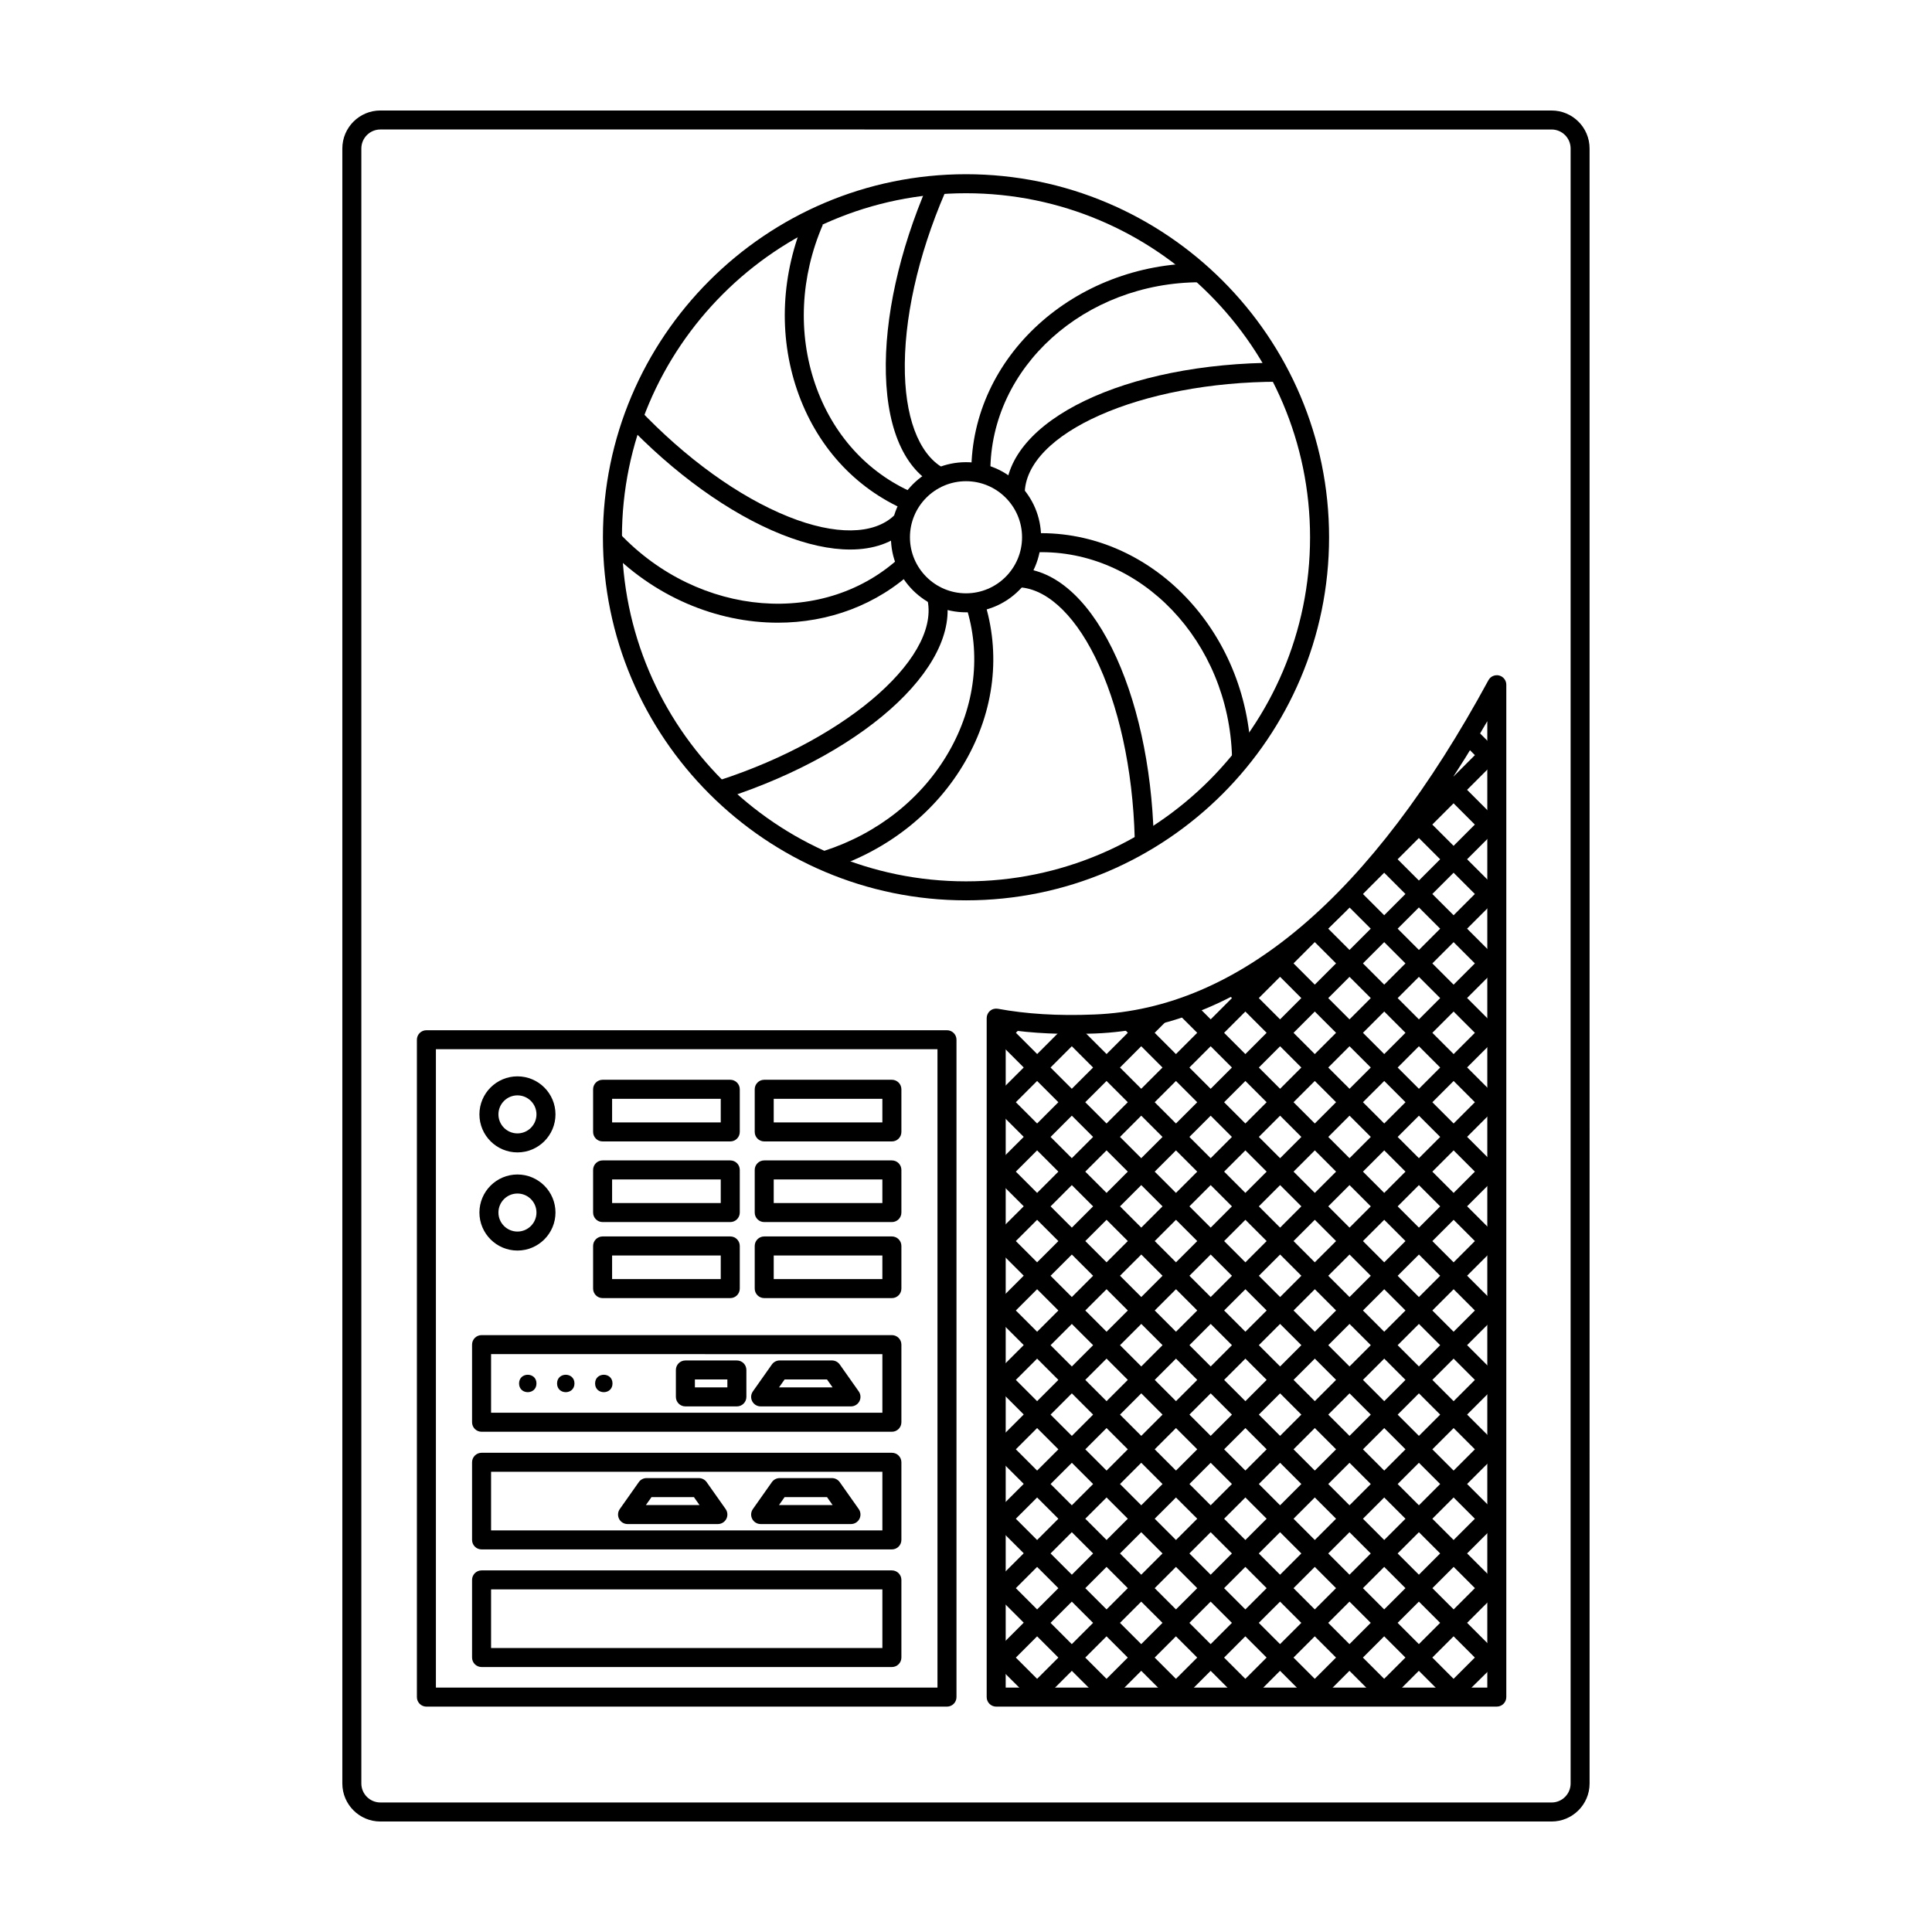
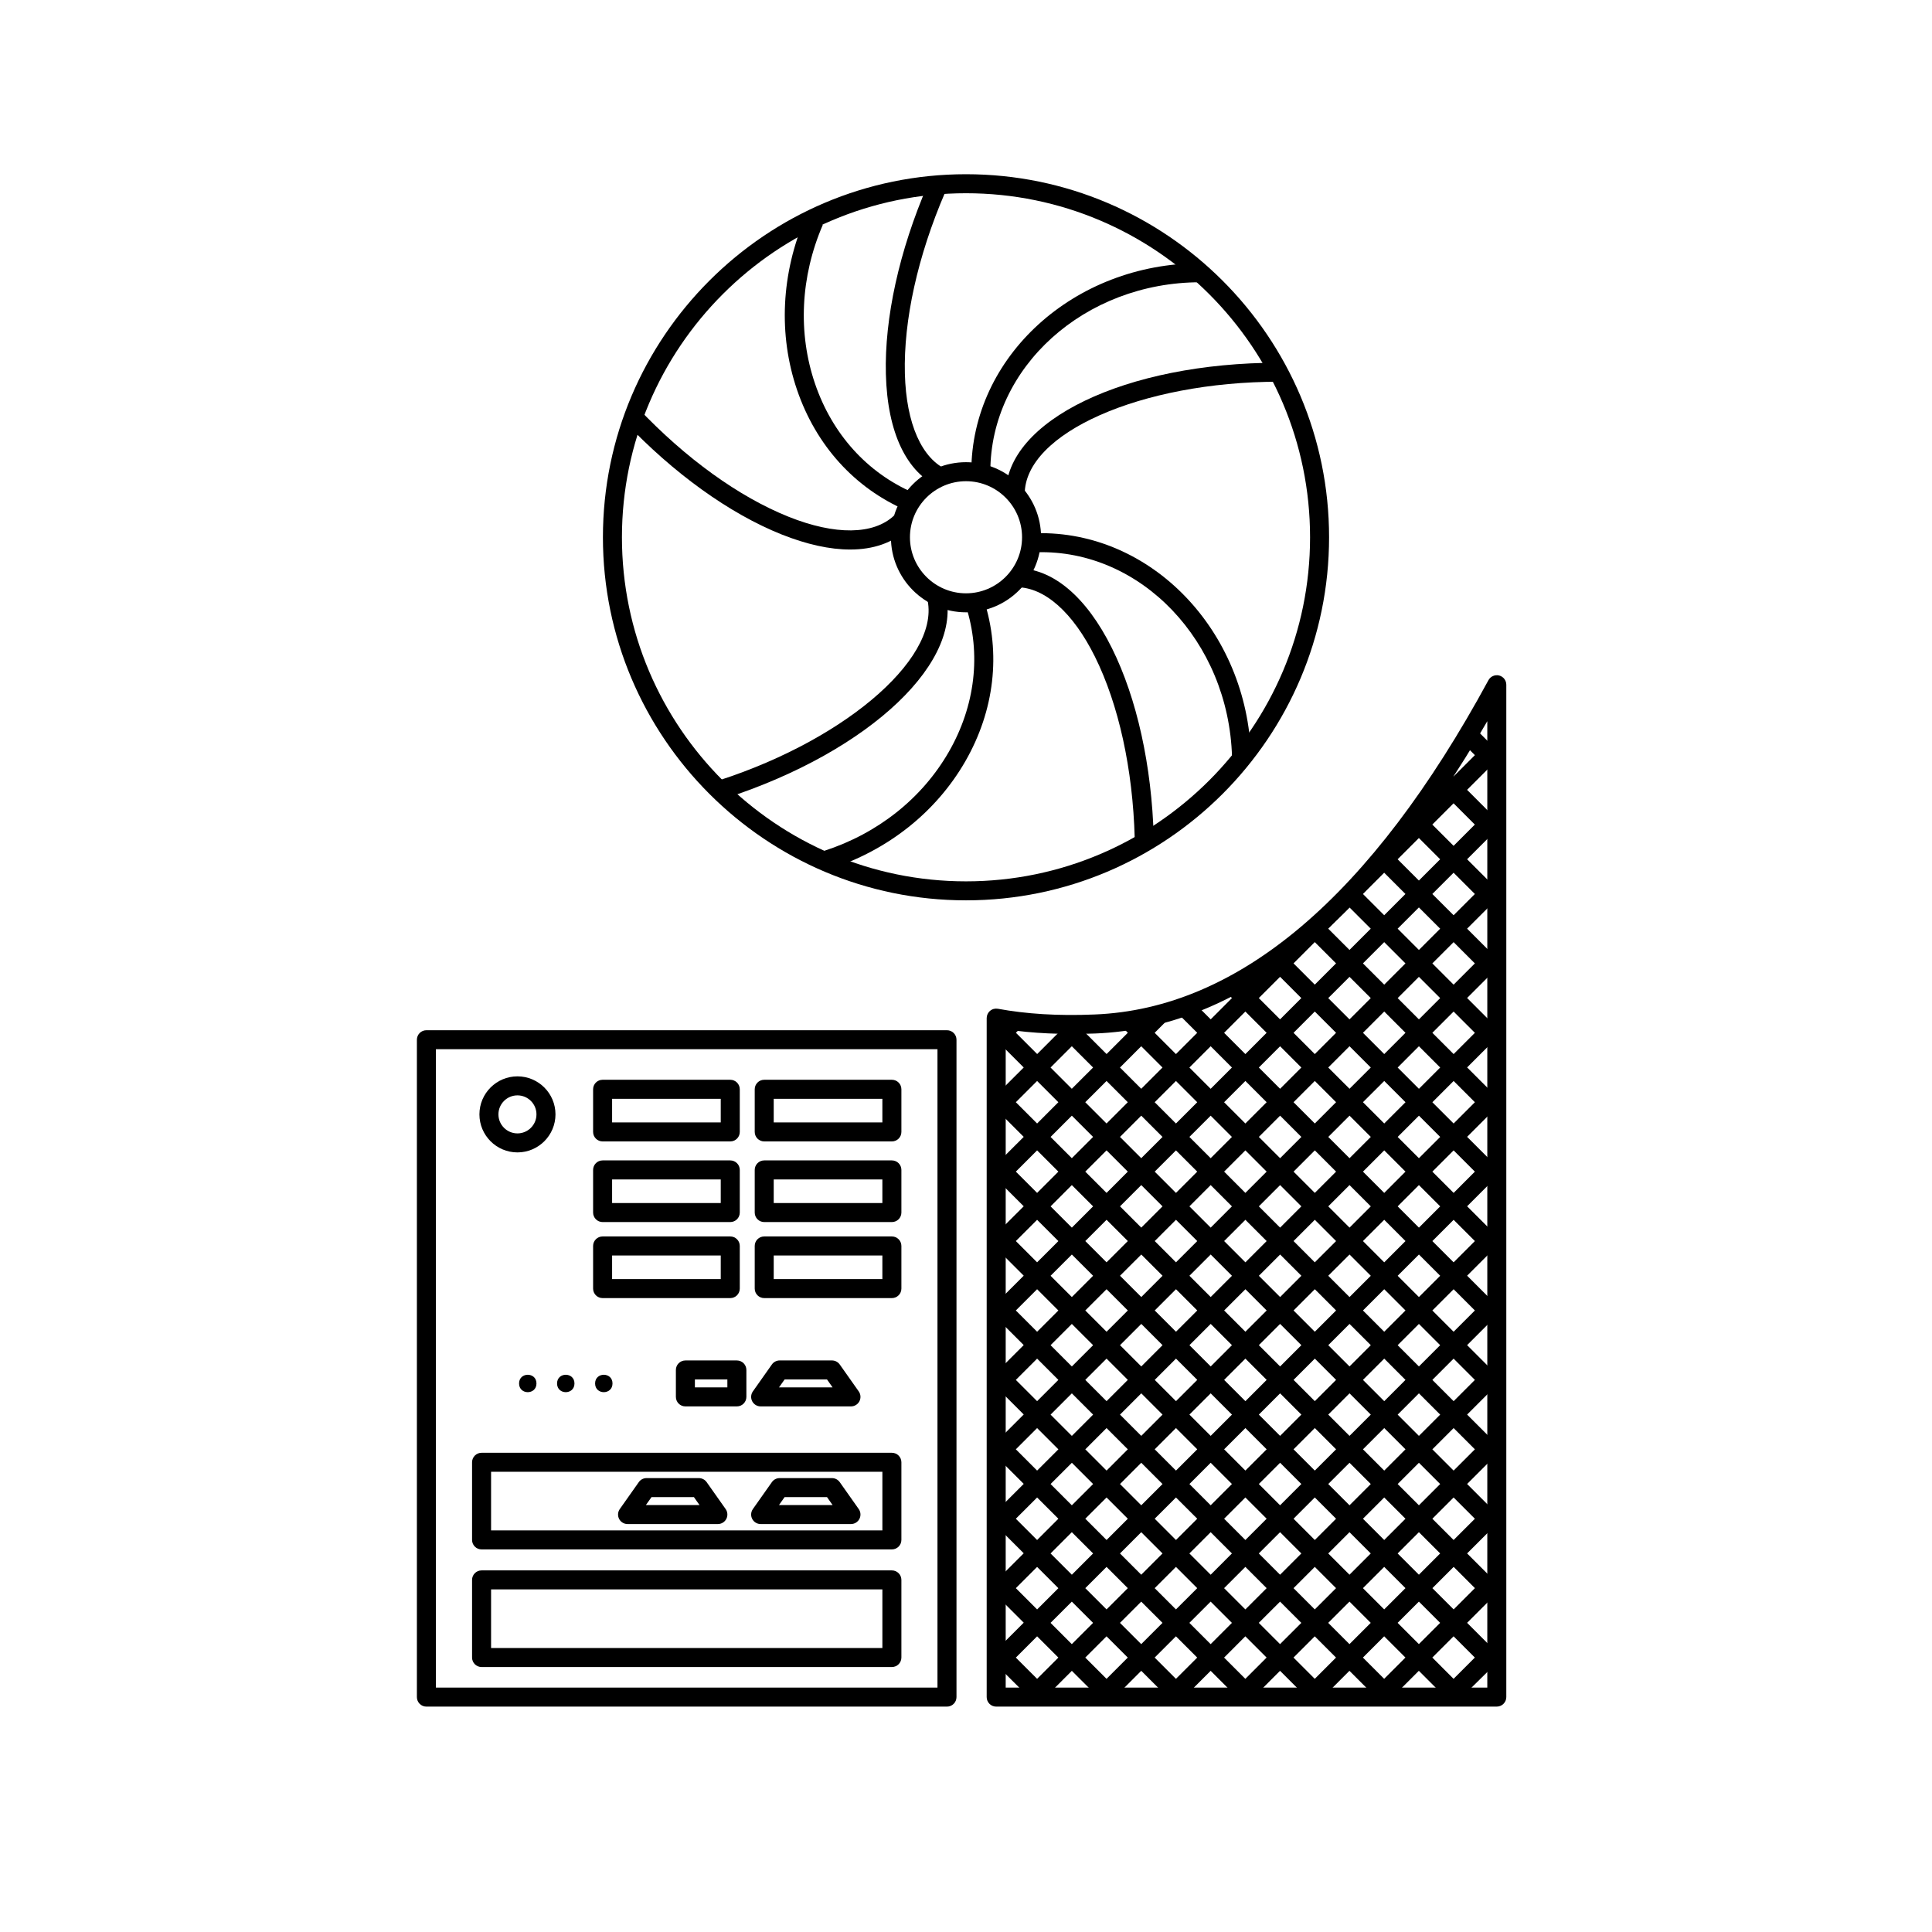
<svg xmlns="http://www.w3.org/2000/svg" fill="#000000" width="800px" height="800px" version="1.1" viewBox="144 144 512 512">
  <g>
-     <path d="m555.19 178.32c2.781 0 5.039 2.262 5.039 5.039v433.28c0 2.781-2.258 5.039-5.039 5.039l-310.39-0.004c-2.777 0-5.039-2.258-5.039-5.039v-433.28c0-2.777 2.262-5.039 5.039-5.039l310.39 0.004m0-5.039h-310.39c-5.562 0-10.078 4.516-10.078 10.078v433.28c0 5.562 4.516 10.078 10.078 10.078h310.38c5.562 0 10.078-4.516 10.078-10.078l-0.004-433.28c0.008-5.562-4.508-10.074-10.07-10.074z" />
    <path d="m400 382.6c-53.051 0-96.219-43.16-96.219-96.219 0-53.055 43.168-96.211 96.219-96.211s96.219 43.16 96.219 96.219c-0.004 53.055-43.168 96.211-96.219 96.211zm0-187.39c-50.273 0-91.18 40.902-91.18 91.18 0 50.277 40.902 91.176 91.18 91.176 50.273 0 91.18-40.902 91.18-91.18 0-50.273-40.906-91.176-91.18-91.176z" />
    <path d="m394.96 596.27h-137.96c-1.391 0-2.519-1.129-2.519-2.519v-174.21c0-1.391 1.129-2.519 2.519-2.519h137.96c1.391 0 2.519 1.129 2.519 2.519v174.21c0 1.391-1.129 2.519-2.519 2.519zm-135.44-5.039h132.92v-169.18h-132.92z" />
    <path d="m380.36 446.49h-33.832c-1.391 0-2.519-1.129-2.519-2.519v-11.301c0-1.391 1.129-2.519 2.519-2.519h33.832c1.391 0 2.519 1.129 2.519 2.519v11.301c0 1.395-1.129 2.519-2.519 2.519zm-31.316-5.035h28.793v-6.262h-28.793z" />
    <path d="m337.53 446.49h-33.832c-1.391 0-2.519-1.129-2.519-2.519v-11.301c0-1.391 1.129-2.519 2.519-2.519h33.832c1.391 0 2.519 1.129 2.519 2.519v11.301c0 1.395-1.129 2.519-2.519 2.519zm-31.316-5.035h28.793v-6.262h-28.793z" />
    <path d="m380.36 467.86h-33.832c-1.391 0-2.519-1.129-2.519-2.519v-11.301c0-1.391 1.129-2.519 2.519-2.519h33.832c1.391 0 2.519 1.129 2.519 2.519v11.301c0 1.391-1.129 2.519-2.519 2.519zm-31.316-5.035h28.793v-6.262h-28.793z" />
    <path d="m337.53 467.86h-33.832c-1.391 0-2.519-1.129-2.519-2.519v-11.301c0-1.391 1.129-2.519 2.519-2.519h33.832c1.391 0 2.519 1.129 2.519 2.519v11.301c0 1.391-1.129 2.519-2.519 2.519zm-31.316-5.035h28.793v-6.262h-28.793z" />
    <path d="m380.36 488.01h-33.832c-1.391 0-2.519-1.129-2.519-2.519v-11.301c0-1.391 1.129-2.519 2.519-2.519h33.832c1.391 0 2.519 1.129 2.519 2.519v11.301c0 1.391-1.129 2.519-2.519 2.519zm-31.316-5.035h28.793v-6.262h-28.793z" />
    <path d="m337.53 488.01h-33.832c-1.391 0-2.519-1.129-2.519-2.519v-11.301c0-1.391 1.129-2.519 2.519-2.519h33.832c1.391 0 2.519 1.129 2.519 2.519v11.301c0 1.391-1.129 2.519-2.519 2.519zm-31.316-5.035h28.793v-6.262h-28.793z" />
    <path d="m281.13 449.4c-5.559 0-10.078-4.519-10.078-10.078 0-5.559 4.519-10.078 10.078-10.078s10.078 4.519 10.078 10.078c0 5.559-4.519 10.078-10.078 10.078zm0-15.117c-2.777 0-5.039 2.258-5.039 5.039s2.262 5.039 5.039 5.039 5.039-2.258 5.039-5.039-2.258-5.039-5.039-5.039z" />
-     <path d="m281.13 475.41c-5.559 0-10.078-4.519-10.078-10.078 0-5.559 4.519-10.078 10.078-10.078s10.078 4.519 10.078 10.078c0 5.559-4.519 10.078-10.078 10.078zm0-15.113c-2.777 0-5.039 2.258-5.039 5.039s2.262 5.039 5.039 5.039 5.039-2.258 5.039-5.039c0-2.785-2.258-5.039-5.039-5.039z" />
-     <path d="m380.36 523.43h-108.74c-1.391 0-2.519-1.129-2.519-2.519v-20.57c0-1.391 1.129-2.519 2.519-2.519h108.74c1.391 0 2.519 1.129 2.519 2.519v20.57c0 1.391-1.129 2.519-2.519 2.519zm-106.22-5.039h103.7v-15.531l-103.7-0.004z" />
    <path d="m369.51 516.71h-23.93c-0.941 0-1.805-0.523-2.238-1.359-0.434-0.836-0.363-1.844 0.176-2.613l5.039-7.141c0.473-0.672 1.238-1.066 2.062-1.066h13.855c0.82 0 1.586 0.398 2.062 1.066l5.039 7.141c0.539 0.766 0.609 1.777 0.176 2.613-0.438 0.836-1.301 1.359-2.242 1.359zm-19.07-5.035h14.207l-1.48-2.102h-11.238z" />
    <path d="m380.36 554.61h-108.74c-1.391 0-2.519-1.129-2.519-2.519v-20.57c0-1.391 1.129-2.519 2.519-2.519h108.74c1.391 0 2.519 1.129 2.519 2.519v20.57c0 1.391-1.129 2.519-2.519 2.519zm-106.22-5.039h103.7v-15.531l-103.7-0.004z" />
    <path d="m380.36 585.78h-108.74c-1.391 0-2.519-1.129-2.519-2.519v-20.57c0-1.391 1.129-2.519 2.519-2.519h108.74c1.391 0 2.519 1.129 2.519 2.519v20.57c0 1.391-1.129 2.519-2.519 2.519zm-106.22-5.039h103.7v-15.531h-103.7z" />
    <path d="m369.51 547.89h-23.93c-0.941 0-1.805-0.523-2.238-1.359-0.434-0.836-0.363-1.844 0.176-2.613l5.039-7.141c0.473-0.672 1.238-1.066 2.062-1.066h13.855c0.82 0 1.586 0.398 2.062 1.066l5.039 7.141c0.539 0.766 0.609 1.777 0.176 2.613-0.438 0.836-1.301 1.359-2.242 1.359zm-19.07-5.039h14.207l-1.48-2.102h-11.238z" />
    <path d="m334.24 547.89h-23.93c-0.941 0-1.805-0.523-2.238-1.359-0.434-0.836-0.363-1.844 0.176-2.613l5.039-7.141c0.473-0.672 1.238-1.066 2.062-1.066h13.855c0.82 0 1.586 0.398 2.062 1.066l5.039 7.141c0.539 0.766 0.609 1.777 0.176 2.613-0.438 0.836-1.301 1.359-2.242 1.359zm-19.07-5.039h14.207l-1.48-2.102h-11.238z" />
    <path d="m339.28 516.71h-13.645c-1.391 0-2.519-1.129-2.519-2.519v-7.137c0-1.391 1.129-2.519 2.519-2.519h13.645c1.391 0 2.519 1.129 2.519 2.519v7.141c-0.004 1.387-1.125 2.516-2.519 2.516zm-11.125-5.035h8.605v-2.102h-8.605z" />
    <path d="m286.17 510.63c0 3.078-4.613 3.078-4.613 0 0-3.074 4.613-3.074 4.613 0" />
    <path d="m296.24 510.63c0 3.078-4.613 3.078-4.613 0 0-3.074 4.613-3.074 4.613 0" />
    <path d="m306.32 510.63c0 3.078-4.613 3.078-4.613 0 0-3.074 4.613-3.074 4.613 0" />
    <path d="m400 306.27c-10.973 0-19.895-8.922-19.895-19.895-0.004-10.973 8.922-19.891 19.895-19.891s19.895 8.922 19.895 19.895c0 10.973-8.922 19.891-19.895 19.891zm0-34.746c-8.191 0-14.855 6.664-14.855 14.855 0 8.191 6.664 14.855 14.855 14.855s14.855-6.664 14.855-14.855c0-8.191-6.664-14.855-14.855-14.855z" />
    <path d="m406.45 269.01h-5.039c0-30.461 27.234-55.246 60.719-55.246v5.039c-30.703-0.004-55.68 22.523-55.68 50.207z" />
    <path d="m415.56 274.93h-5.039c0-19.52 31.773-34.805 72.336-34.805v5.039c-36.48 0-67.297 13.633-67.297 29.766z" />
    <path d="m470.5 344.62c-0.852-30.691-24.203-55.035-51.727-54.27l-0.137-5.039c30.305-0.746 55.969 25.703 56.898 59.172z" />
    <path d="m444.71 366.08c-0.504-18.297-4.246-35.367-10.543-48.055-5.82-11.723-13.352-18.402-20.727-18.402-0.105 0-0.223 0-0.332 0.004l-0.137-5.039c0.16 0 0.328-0.004 0.5-0.004 9.48 0 18.414 7.508 25.215 21.207 6.613 13.332 10.543 31.141 11.07 50.152z" />
    <path d="m363.99 374.27-1.551-4.793c14.203-4.602 25.926-13.91 33-26.219 7.027-12.227 8.629-25.973 4.516-38.699l4.793-1.551c4.559 14.098 2.812 29.281-4.934 42.758-7.707 13.398-20.43 23.523-35.824 28.504z" />
    <path d="m336.15 355.58-1.551-4.793c34.703-11.234 59.828-33.695 54.863-49.047l4.793-1.551c6.004 18.566-19.52 42.895-58.105 55.391z" />
-     <path d="m350.14 309.02c-16.223 0-32.988-6.852-45.625-20.211l3.664-3.465c21.09 22.305 54.617 24.984 74.734 5.965l3.461 3.664c-9.98 9.426-22.926 14.047-36.234 14.047z" />
    <path d="m369.29 289.63c-5.352 0-11.48-1.336-18.172-4.004-13.816-5.523-28.621-16.176-41.691-29.996l3.664-3.465c12.582 13.305 26.746 23.523 39.898 28.781 12.332 4.934 22.523 4.812 27.961-0.328l3.465 3.664c-3.777 3.559-8.93 5.348-15.125 5.348z" />
    <path d="m384.13 279.24c-13.609-5.859-23.871-17.191-28.898-31.895-4.996-14.621-4.223-30.859 2.18-45.723l4.625 1.996c-5.906 13.715-6.629 28.66-2.035 42.098 4.566 13.348 13.84 23.613 26.129 28.902z" />
    <path d="m393.17 273.22c-8.883-3.824-13.996-14.496-14.402-30.047-0.395-14.871 3.535-32.688 11.062-50.152l4.625 1.996c-7.246 16.812-11.023 33.871-10.652 48.027 0.352 13.281 4.492 22.598 11.359 25.559z" />
    <path d="m540.67 596.27h-132.67c-1.391 0-2.519-1.129-2.519-2.519v-179.94c0-0.746 0.328-1.457 0.906-1.934 0.574-0.484 1.324-0.672 2.066-0.543 7.488 1.371 15.855 1.926 25.609 1.516 38.199-1.516 73.32-31.32 104.39-88.59 0.551-1.02 1.719-1.516 2.836-1.246 1.117 0.289 1.898 1.289 1.898 2.445v268.29c-0.004 1.391-1.133 2.519-2.523 2.519zm-130.15-5.039h127.63v-256.11c-30.832 53.414-65.758 81.246-103.89 82.766-8.883 0.328-16.617-0.039-23.738-1.102z" />
    <path d="m540.67 331.55v-6.086c-0.715 1.316-1.461 2.602-2.188 3.898z" />
    <path d="m538.43 586.83 2.246 2.246v-11.621l-2.246 2.246-5.633-5.633 5.633-5.637 2.246 2.246v-11.621l-2.246 2.246-5.633-5.633 5.637-5.633 2.242 2.242v-11.613l-2.242 2.242-5.637-5.637 5.637-5.633 2.242 2.242v-11.613l-2.242 2.242-5.633-5.633 5.633-5.637 2.242 2.242v-11.613l-2.242 2.242-5.637-5.637 5.637-5.637 2.242 2.242v-11.613l-2.242 2.242-5.633-5.633 5.633-5.637 2.242 2.242v-11.613l-2.242 2.242-5.633-5.633 5.633-5.637 2.242 2.242v-11.613l-2.242 2.242-5.633-5.633 5.633-5.637 2.242 2.242v-11.613l-2.242 2.242-5.633-5.633 5.633-5.633 2.242 2.242v-11.613l-2.242 2.242-5.637-5.637 5.633-5.633 2.246 2.246v-11.594l-2.246 2.246-5.633-5.637 5.633-5.633 2.246 2.246v-11.621l-2.246 2.246-5.633-5.637 5.629-5.633 2.254 2.254v-11.633l-2.254 2.254-5.633-5.637 5.633-5.633 2.254 2.254v-11.633l-2.254 2.254-4.035-4.035c-0.883 1.496-1.773 2.977-2.672 4.449l3.144 3.148-5.633 5.633-1.867-1.867c-0.938 1.445-1.859 2.902-2.812 4.312l1.117 1.117-5.633 5.633-0.117-0.121c-12.277 17.035-25.973 31.398-41.176 41.418l-4.695 4.691-1.094-1.09c-1.543 0.875-3.102 1.656-4.676 2.445l2.207 2.207-5.633 5.637-4.379-4.379c-4.422 1.719-8.969 3.039-13.621 3.981l-0.398 0.398-0.266-0.266c-2.035 0.395-4.09 0.719-6.172 0.953l2.871 2.871-5.633 5.637-5.637-5.637 2.332-2.328c-4.293 0.16-8.191 0.105-11.848-0.066l2.394 2.394-5.633 5.637-5.637-5.637 2.82-2.82c-2.246-0.223-4.359-0.488-6.316-0.805l-0.066 0.066-0.09-0.09c-0.508-0.086-1.074-0.145-1.562-0.238v9.098l1.648-1.648 5.637 5.637-5.637 5.633-1.648-1.648v10.418l1.648-1.648 5.637 5.637-5.637 5.633-1.648-1.648v10.418l1.648-1.648 5.637 5.637-5.637 5.633-1.648-1.648v10.418l1.648-1.648 5.637 5.637-5.637 5.637-1.648-1.648v10.418l1.648-1.648 5.637 5.633-5.637 5.637-1.648-1.648v10.418l1.648-1.648 5.637 5.637-5.637 5.633-1.648-1.648v10.418l1.648-1.648 5.637 5.637-5.637 5.633-1.648-1.648v10.418l1.648-1.648 5.637 5.637-5.637 5.633-1.648-1.648v10.418l1.648-1.648 5.637 5.637-5.637 5.637-1.648-1.648v10.418l1.648-1.648 5.637 5.633-1.285 1.285h9.691l-1.285-1.285 5.633-5.633 5.637 5.633-1.285 1.285h9.691l-1.285-1.285 5.633-5.637 5.637 5.637-1.285 1.285h9.691l-1.285-1.285 5.637-5.633 5.633 5.633-1.285 1.285h9.691l-1.285-1.285 5.633-5.637 5.637 5.637-1.285 1.285h9.691l-1.285-1.285 5.633-5.637 5.633 5.633-1.289 1.289h9.703l-1.289-1.289 5.637-5.637 5.633 5.637-1.289 1.289h9.703l-1.289-1.289zm-3.562-21.957-5.633 5.637-5.633-5.633 5.633-5.637zm-73.582-55.188-5.637 5.633-5.633-5.633 5.633-5.637zm-11.27-18.395 5.633-5.637 5.637 5.637-5.637 5.633zm9.195 9.195 5.637-5.633 5.633 5.633-5.633 5.637zm27.594-27.59 5.633-5.637 5.637 5.637-5.637 5.633zm11.273 18.395-5.637 5.633-5.633-5.633 5.633-5.637zm-9.199-9.199-5.633 5.637-5.633-5.633 5.633-5.637zm-9.199 9.199-5.637 5.633-5.633-5.633 5.637-5.633zm-5.637 12.758 5.637 5.637-5.633 5.637-5.637-5.637zm3.562-3.562 5.637-5.633 5.633 5.633-5.633 5.637zm14.836 3.562 5.637 5.637-5.637 5.633-5.633-5.633zm3.562-3.562 5.637-5.633 5.637 5.633-5.637 5.637zm0-18.395 5.637-5.633 5.637 5.637-5.637 5.633zm0-18.395 5.637-5.637 5.637 5.637-5.637 5.637zm0.004-18.398 5.633-5.637 5.637 5.637-5.637 5.633zm2.07 9.195-5.637 5.637-5.633-5.633 5.637-5.637zm-9.199 9.203-5.633 5.637-5.637-5.637 5.637-5.633zm-9.199 9.199-5.633 5.637-5.637-5.637 5.633-5.637zm-9.195 9.199-5.637 5.633-5.637-5.637 5.637-5.633zm-14.836-3.566-5.633-5.633 5.633-5.637 5.637 5.637zm-3.562 3.562-5.633 5.637-5.637-5.637 5.637-5.633zm0 18.395-5.633 5.637-5.637-5.637 5.637-5.633zm0 18.398-5.637 5.637-5.633-5.633 5.637-5.637zm3.562 3.562 5.637 5.637-5.637 5.637-5.637-5.637zm3.562-3.562 5.637-5.633 5.637 5.637-5.637 5.633zm14.836 3.566 5.633 5.633-5.637 5.633-5.633-5.633zm3.562-3.562 5.633-5.637 5.633 5.633-5.633 5.637zm14.832 3.559 5.637 5.637-5.637 5.633-5.633-5.633zm3.562-3.562 5.637-5.633 5.637 5.637-5.637 5.633zm14.836 3.566 5.633 5.633-5.633 5.637-5.637-5.637zm-5.637-12.766 5.637-5.637 5.633 5.637-5.633 5.641zm0-18.395 5.637-5.633 5.633 5.633-5.633 5.633zm0-18.395 5.637-5.637 5.637 5.637-5.637 5.637zm0-18.402 5.637-5.633 5.633 5.633-5.633 5.641zm0-18.395 5.637-5.633 5.637 5.637-5.637 5.633zm0-18.395 5.637-5.637 5.633 5.637-5.633 5.637zm2.074 9.199-5.637 5.633-5.637-5.633 5.637-5.637zm-9.199 9.195-5.633 5.637-5.637-5.637 5.633-5.633zm-9.195 9.199-5.637 5.637-5.637-5.637 5.637-5.637zm-9.203 9.199-5.637 5.633-5.633-5.637 5.633-5.633zm-9.199 9.199-5.633 5.637-5.637-5.637 5.637-5.637zm-14.832-3.562-5.637-5.637 5.637-5.633 5.637 5.633zm-3.562 3.562-5.633 5.637-5.637-5.637 5.633-5.637zm-9.195 9.199-5.637 5.633-5.633-5.633 5.633-5.637zm0 18.395-5.637 5.633-5.637-5.633 5.637-5.637zm0 18.395-5.637 5.637-5.637-5.637 5.637-5.637zm-0.004 18.398-5.633 5.637-5.633-5.633 5.633-5.637zm0 18.395-5.633 5.637-5.637-5.637 5.637-5.633zm-2.07-9.195 5.633-5.637 5.637 5.637-5.637 5.633zm14.832 3.562 5.637 5.633-5.637 5.637-5.637-5.637zm3.562-3.562 5.637-5.637 5.633 5.633-5.633 5.637zm14.832 3.559 5.637 5.637-5.637 5.637-5.633-5.637zm3.562-3.562 5.637-5.633 5.633 5.633-5.633 5.637zm14.836 3.562 5.637 5.637-5.633 5.637-5.637-5.637zm3.562-3.562 5.637-5.633 5.637 5.637-5.637 5.633zm14.836 3.566 5.633 5.633-5.633 5.637-5.637-5.637zm3.562-3.562 5.633-5.637 5.633 5.633-5.633 5.637zm0-18.395 5.633-5.637 5.637 5.637-5.637 5.633zm-0.004-18.402 5.637-5.633 5.633 5.633-5.633 5.637zm0.004-18.391 5.637-5.637 5.633 5.633-5.637 5.637zm0-18.398 5.633-5.637 5.637 5.637-5.633 5.637zm0-18.398 5.637-5.633 5.633 5.633-5.637 5.633zm0-18.395 5.633-5.637 5.637 5.637-5.633 5.637zm0-18.398 5.629-5.633 5.637 5.637-5.633 5.633zm-0.004-18.395 5.633-5.633 5.637 5.633-5.637 5.637zm2.07 9.199-5.629 5.629-5.637-5.633 5.633-5.633zm-9.191 9.195-5.637 5.637-5.637-5.637 5.637-5.633zm-9.199 9.199-5.637 5.637-5.633-5.637 5.633-5.637zm-9.199 9.199-5.633 5.633-5.633-5.633 5.633-5.637zm-9.199 9.195-5.637 5.637-5.633-5.633 5.637-5.637zm-9.199 9.199-5.633 5.633-5.637-5.633 5.637-5.633zm-14.832-3.562-5.637-5.637 5.637-5.633 5.637 5.637zm-3.562 3.562-5.637 5.633-5.633-5.633 5.633-5.637zm-9.199 9.195-5.633 5.637-5.637-5.637 5.637-5.633zm-14.836-3.562-5.633-5.633 5.633-5.637 5.637 5.637zm5.641 12.766-5.633 5.637-5.637-5.637 5.633-5.637zm0 18.395-5.637 5.637-5.633-5.637 5.637-5.633zm0 18.395-5.637 5.637-5.633-5.637 5.633-5.633zm0 18.402-5.633 5.637-5.637-5.637 5.633-5.637zm0 18.395-5.637 5.633-5.633-5.633 5.637-5.633zm0 18.395-5.633 5.637-5.641-5.637 5.633-5.637zm3.562 3.562 5.633 5.637-5.633 5.633-5.633-5.633zm3.562-3.562 5.633-5.637 5.637 5.637-5.637 5.637zm14.832 3.562 5.637 5.637-5.637 5.633-5.637-5.633zm3.562-3.562 5.637-5.637 5.633 5.637-5.633 5.637zm14.832 3.562 5.637 5.637-5.637 5.633-5.633-5.633zm3.562-3.562 5.637-5.637 5.637 5.637-5.637 5.637zm14.84 3.562 5.633 5.633-5.637 5.637-5.633-5.633zm3.562-3.562 5.633-5.637 5.637 5.637-5.637 5.633zm14.832 3.562 5.633 5.633-5.637 5.633-5.633-5.633zm3.562-3.562 5.633-5.637 5.633 5.633-5.633 5.637zm20.469-9.199-5.637 5.633-5.633-5.633 5.633-5.637zm0-18.395-5.637 5.633-5.633-5.633 5.637-5.633zm0-18.398-5.633 5.637-5.637-5.637 5.633-5.637zm0-18.398-5.637 5.637-5.633-5.633 5.637-5.637zm0-18.395-5.633 5.637-5.633-5.633 5.633-5.637zm0-18.398-5.633 5.637-5.637-5.637 5.637-5.633zm0-18.395-5.633 5.637-5.633-5.633 5.633-5.637zm0-18.391-5.633 5.633-5.637-5.637 5.633-5.633zm-0.004-18.398-5.633 5.637-5.637-5.637 5.637-5.637zm0-18.395-5.637 5.633-5.637-5.633 5.637-5.637zm-5.644-24.031 5.633 5.637-5.629 5.633-5.637-5.637zm-9.191 9.195 5.637 5.637-5.637 5.637-5.637-5.637zm-9.199 9.199 5.637 5.637-5.633 5.633-5.637-5.637zm-9.195 9.195 5.637 5.637-5.633 5.633-5.637-5.637zm-9.195 9.191 5.637 5.637-5.637 5.637-5.633-5.637zm-9.199 9.199 5.633 5.637-5.633 5.637-5.637-5.637zm-9.199 9.203 5.637 5.637-5.633 5.637-5.637-5.637zm-3.559 14.836-5.637 5.637-5.637-5.637 5.637-5.637zm-14.836-14.836 5.637 5.637-5.637 5.637-5.637-5.637zm-9.199 9.199 5.637 5.637-5.637 5.633-5.633-5.633zm-3.562 14.832-5.633 5.637-5.637-5.637 5.637-5.633zm-14.836-14.832 5.637 5.637-5.637 5.633-5.633-5.633zm-14.832 14.832 5.637-5.633 5.633 5.633-5.633 5.637zm0 18.395 5.637-5.633 5.633 5.633-5.633 5.637zm0 18.398 5.637-5.633 5.637 5.637-5.637 5.633zm0 18.398 5.637-5.637 5.633 5.637-5.633 5.633zm0 18.395 5.637-5.637 5.633 5.637-5.633 5.637zm0 18.398 5.637-5.633 5.637 5.637-5.637 5.633zm0 18.395 5.637-5.633 5.633 5.633-5.633 5.637zm0 18.398 5.637-5.633 5.637 5.637-5.637 5.633zm5.637 24.031-5.637-5.633 5.637-5.637 5.633 5.637zm3.562-14.832 5.637-5.633 5.633 5.633-5.637 5.637zm14.836 14.832-5.637-5.633 5.637-5.637 5.633 5.633zm3.562-14.832 5.633-5.633 5.637 5.633-5.637 5.633zm14.832 14.832-5.637-5.637 5.637-5.633 5.637 5.637zm3.562-14.832 5.637-5.633 5.633 5.633-5.633 5.637zm14.832 14.832-5.633-5.633 5.633-5.637 5.633 5.633zm3.562-14.832 5.637-5.633 5.633 5.633-5.637 5.633zm14.836 14.832-5.637-5.637 5.637-5.633 5.633 5.633zm3.562-14.832 5.637-5.637 5.633 5.633-5.637 5.637zm14.828 14.828-5.633-5.633 5.637-5.637 5.633 5.633zm3.566-14.832 5.637-5.633 5.633 5.633-5.637 5.633zm9.195 9.195 5.637-5.633 5.633 5.633-5.637 5.637z" />
  </g>
</svg>